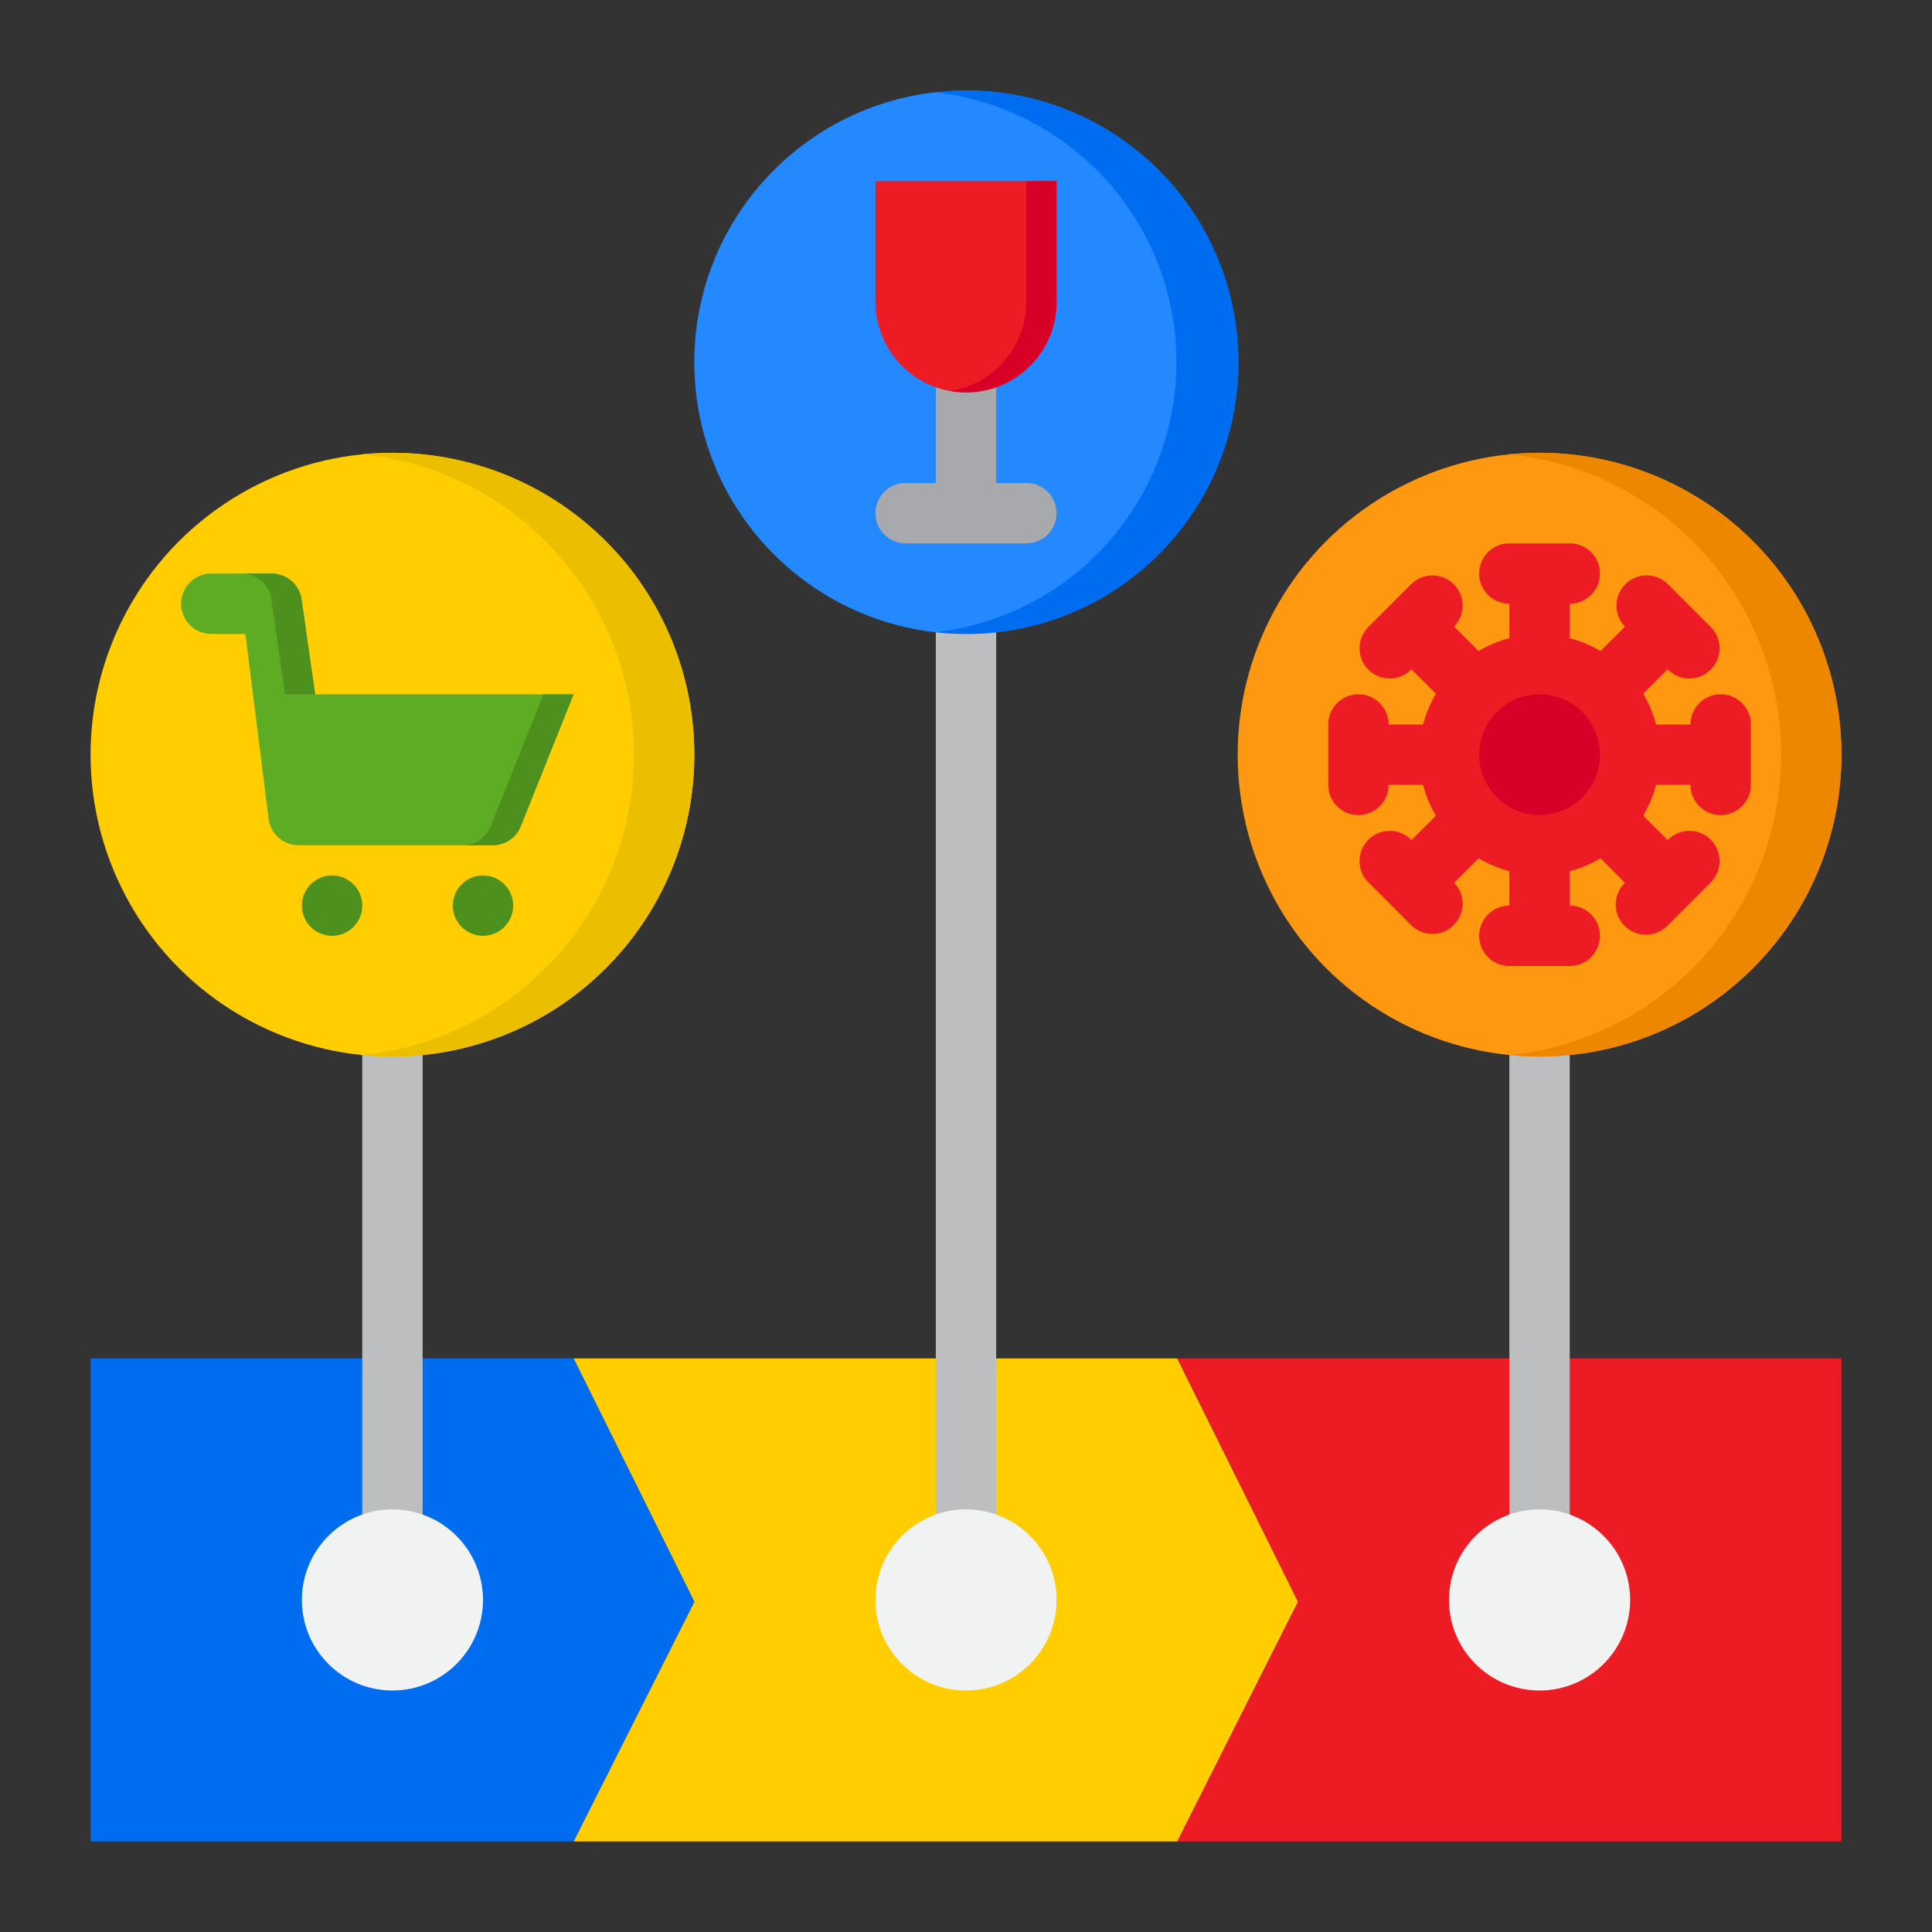
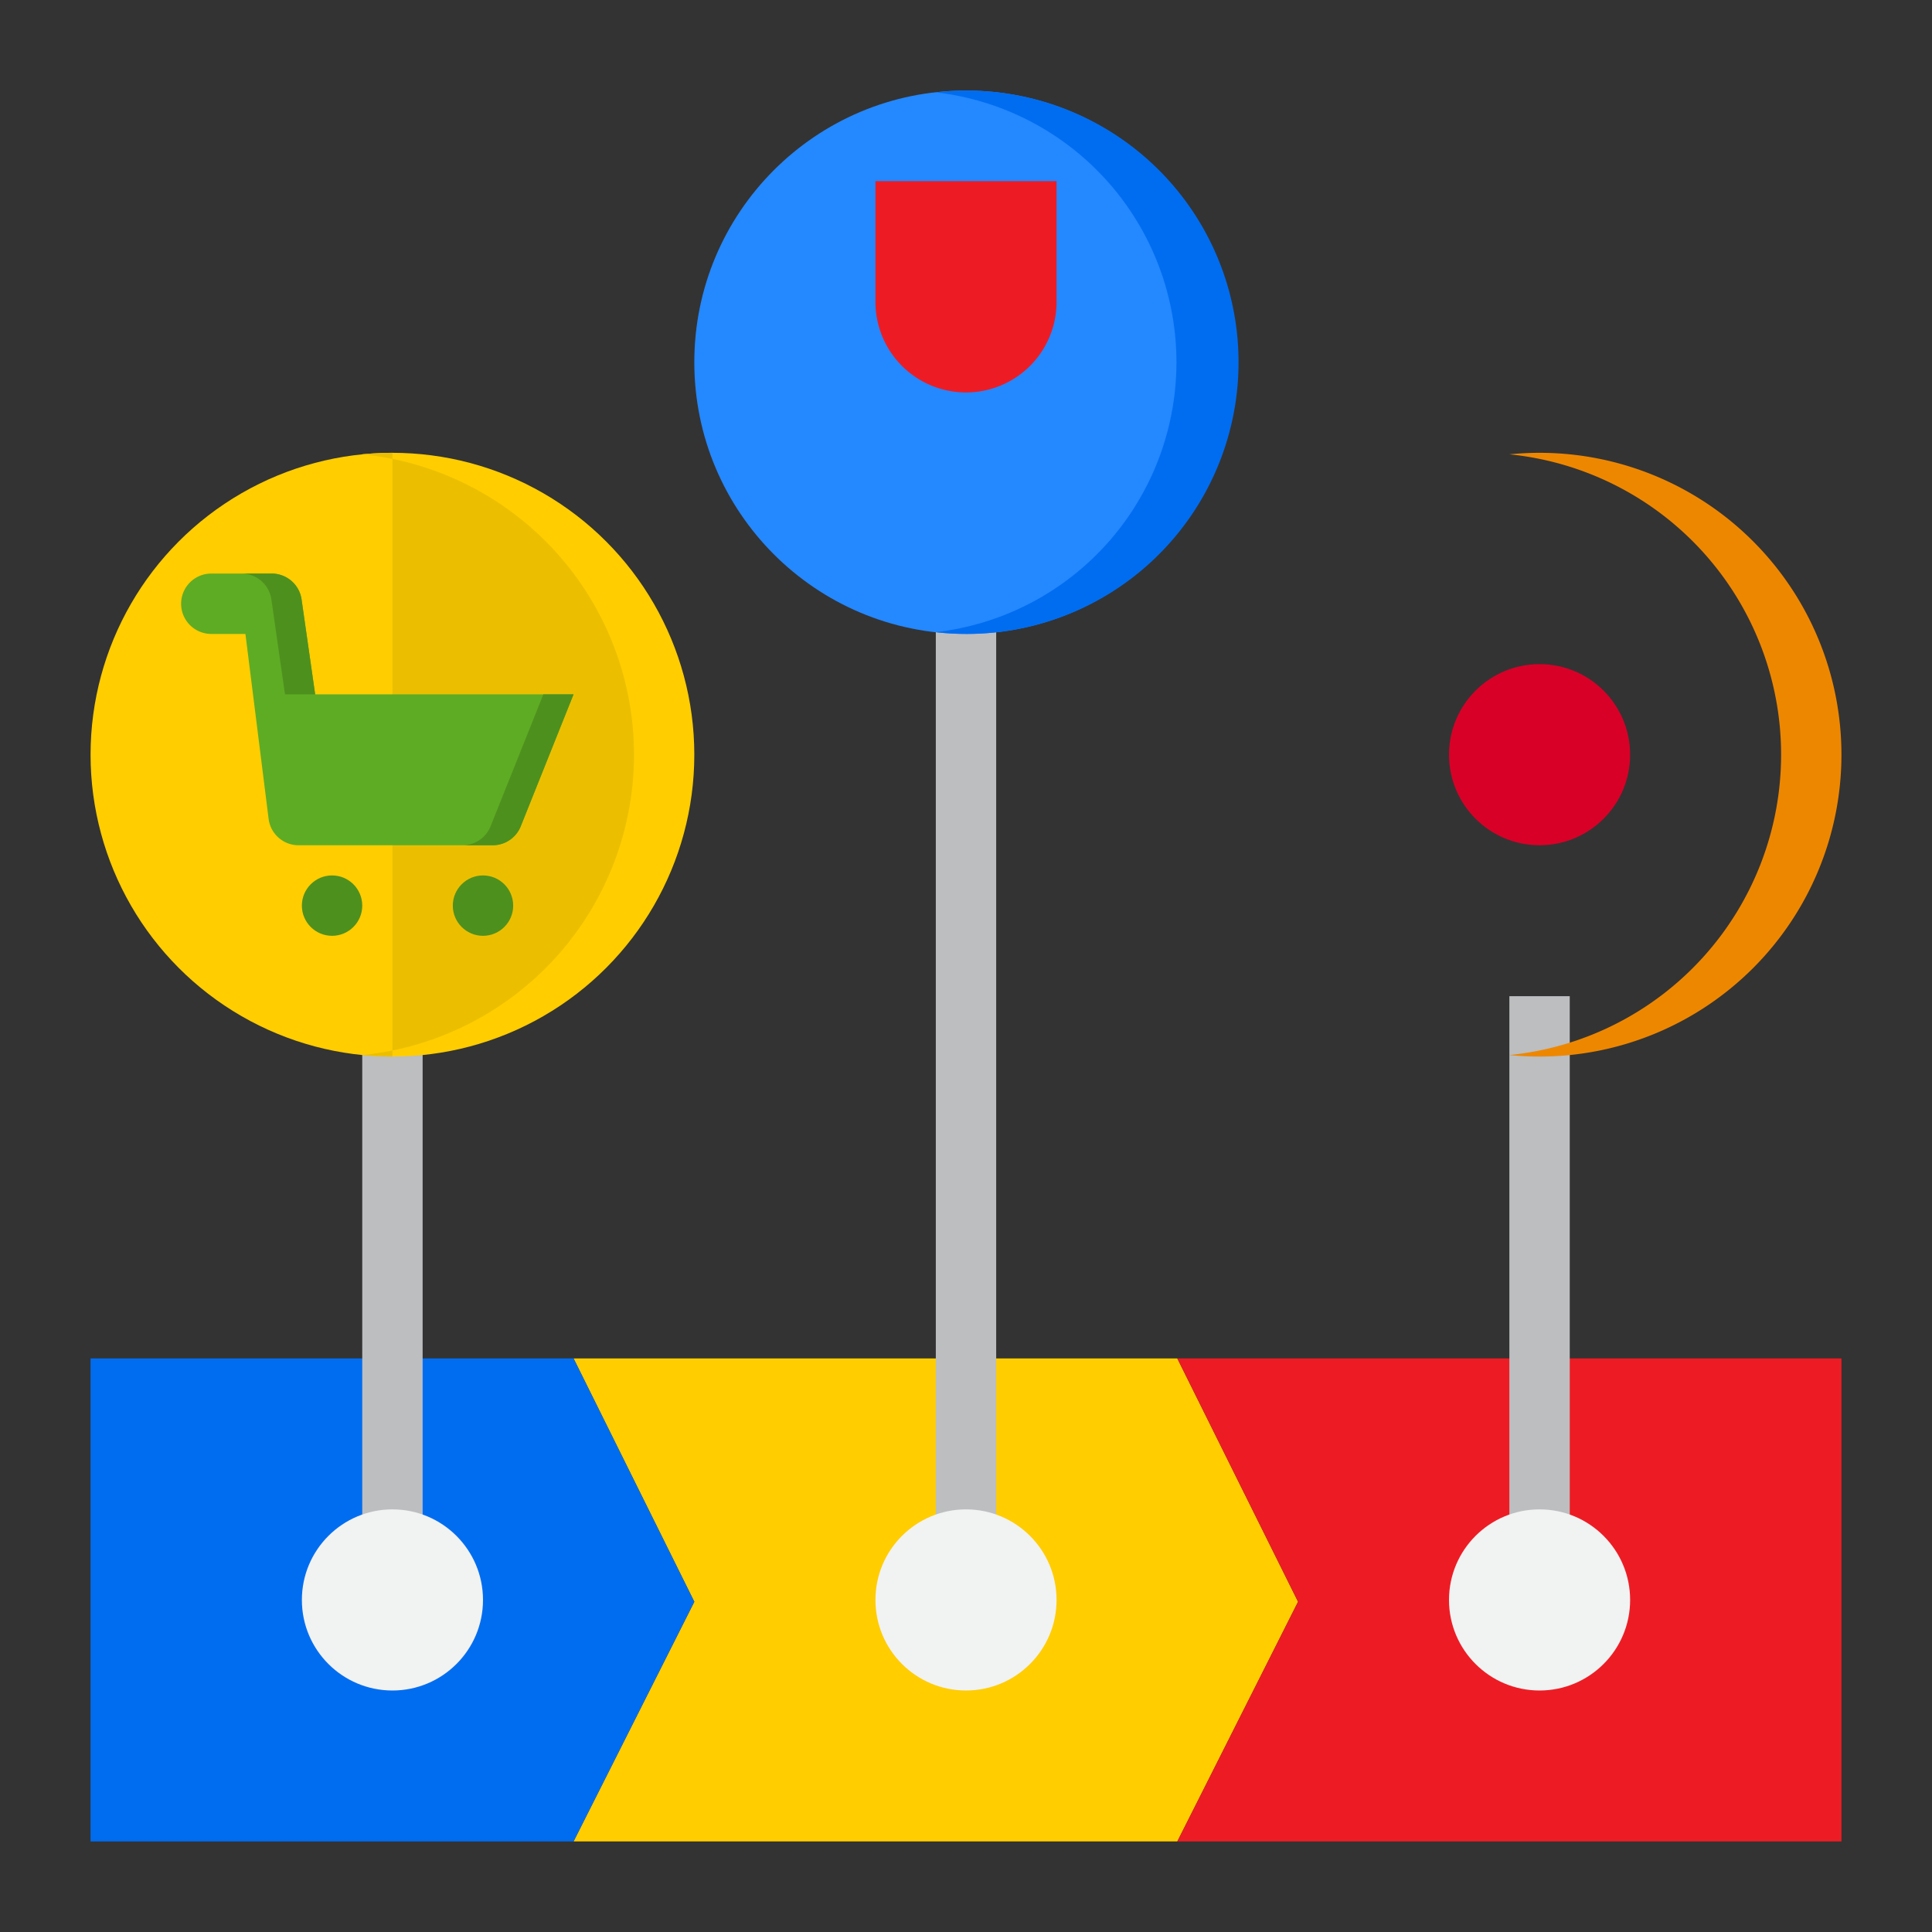
<svg xmlns="http://www.w3.org/2000/svg" height="512" viewBox="0 0 64 64" width="512">
  <rect x="0" y="0" width="64" height="64" fill="#333333" stroke="none" />
  <g id="timeline-party-covid19-virus-shopping">
    <path d="m43 53.06-4 7.94h-20l4-7.94-4-8.06h20z" fill="#ffcd00" />
    <path d="m61 45v16h-22l4-7.94-4-8.06z" fill="#ed1c24" />
    <path d="m23 53.06-4 7.94h-16v-16h16z" fill="#006df0" />
    <g fill="#bcbec0">
      <path d="m12 33h2v19h-2z" />
      <path d="m50 33h2v19h-2z" />
      <path d="m31 19h2v33h-2z" />
    </g>
    <circle cx="13" cy="25" fill="#ffcd00" r="10" />
    <circle cx="32" cy="12" fill="#2488ff" r="9" />
    <path d="m32 3a8.935 8.935 0 0 0 -1 .059 9 9 0 0 1 0 17.882 9 9 0 1 0 1-17.941z" fill="#006df0" />
-     <circle cx="51" cy="25" fill="#ff9811" r="10" />
    <path d="m51 15c-.338 0-.671.018-1 .05a10 10 0 0 1 0 19.9c.329.032.662.05 1 .05a10 10 0 0 0 0-20z" fill="#ee8700" />
-     <path d="m13 15c-.338 0-.671.018-1 .05a10 10 0 0 1 0 19.9c.329.032.662.05 1 .05a10 10 0 0 0 0-20z" fill="#ebbf00" />
+     <path d="m13 15c-.338 0-.671.018-1 .05a10 10 0 0 1 0 19.9c.329.032.662.05 1 .05z" fill="#ebbf00" />
    <circle cx="51" cy="25" fill="#d80027" r="3" />
-     <path d="m53 31a1 1 0 0 0 -1-1v-1.142a3.915 3.915 0 0 0 1.019-.425l.81.81a1 1 0 1 0 1.414 1.414l1.414-1.414a1 1 0 1 0 -1.414-1.414l-.81-.81a3.915 3.915 0 0 0 .425-1.019h1.142a1 1 0 0 0 2 0v-2a1 1 0 0 0 -2 0h-1.142a3.915 3.915 0 0 0 -.425-1.019l.81-.81a1 1 0 1 0 1.414-1.414l-1.414-1.414a1 1 0 0 0 -1.414 1.414l-.81.81a3.915 3.915 0 0 0 -1.019-.425v-1.142a1 1 0 0 0 0-2h-2a1 1 0 0 0 0 2v1.142a3.915 3.915 0 0 0 -1.019.425l-.81-.81a1 1 0 0 0 -1.414-1.414l-1.414 1.414a1 1 0 1 0 1.414 1.414l.81.81a3.915 3.915 0 0 0 -.425 1.019h-1.142a1 1 0 0 0 -2 0v2a1 1 0 0 0 2 0h1.142a3.915 3.915 0 0 0 .425 1.019l-.81.81a1 1 0 1 0 -1.414 1.414l1.414 1.414a1 1 0 0 0 1.414-1.414l.81-.81a3.915 3.915 0 0 0 1.019.425v1.142a1 1 0 0 0 0 2h2a1 1 0 0 0 1-1zm-4-6a2 2 0 1 1 2 2 2 2 0 0 1 -2-2z" fill="#ed1c24" />
    <circle cx="11" cy="30" fill="#4e901e" r="1" />
    <circle cx="16" cy="30" fill="#4e901e" r="1" />
    <path d="m19 23-1.749 4.371a1 1 0 0 1 -.928.629h-6.433a1 1 0 0 1 -.993-.884l-.767-6.116h-1.13a1 1 0 0 1 0-2h2a1 1 0 0 1 .99.858l.45 3.142z" fill="#5eac24" />
    <path d="m8.99 19.858.45 3.142h1l-.45-3.142a1 1 0 0 0 -.99-.858h-1a1 1 0 0 1 .99.858z" fill="#4e901e" />
    <path d="m18 23-1.749 4.371a1 1 0 0 1 -.928.629h1a1 1 0 0 0 .928-.629l1.749-4.371z" fill="#4e901e" />
-     <path d="m34 16h-1v-4h-2v4h-1a1 1 0 0 0 0 2h4a1 1 0 0 0 0-2z" fill="#a7a9ac" />
    <circle cx="51" cy="53" fill="#f1f2f2" r="3" />
    <circle cx="32" cy="53" fill="#f1f2f2" r="3" />
    <circle cx="13" cy="53" fill="#f1f2f2" r="3" />
    <path d="m29 10a3 3 0 0 0 6 0v-4h-6z" fill="#ed1c24" />
-     <path d="m34 6v4a3 3 0 0 1 -2.5 2.95 3.048 3.048 0 0 0 .5.05 3 3 0 0 0 3-3v-4z" fill="#d80027" />
  </g>
</svg>